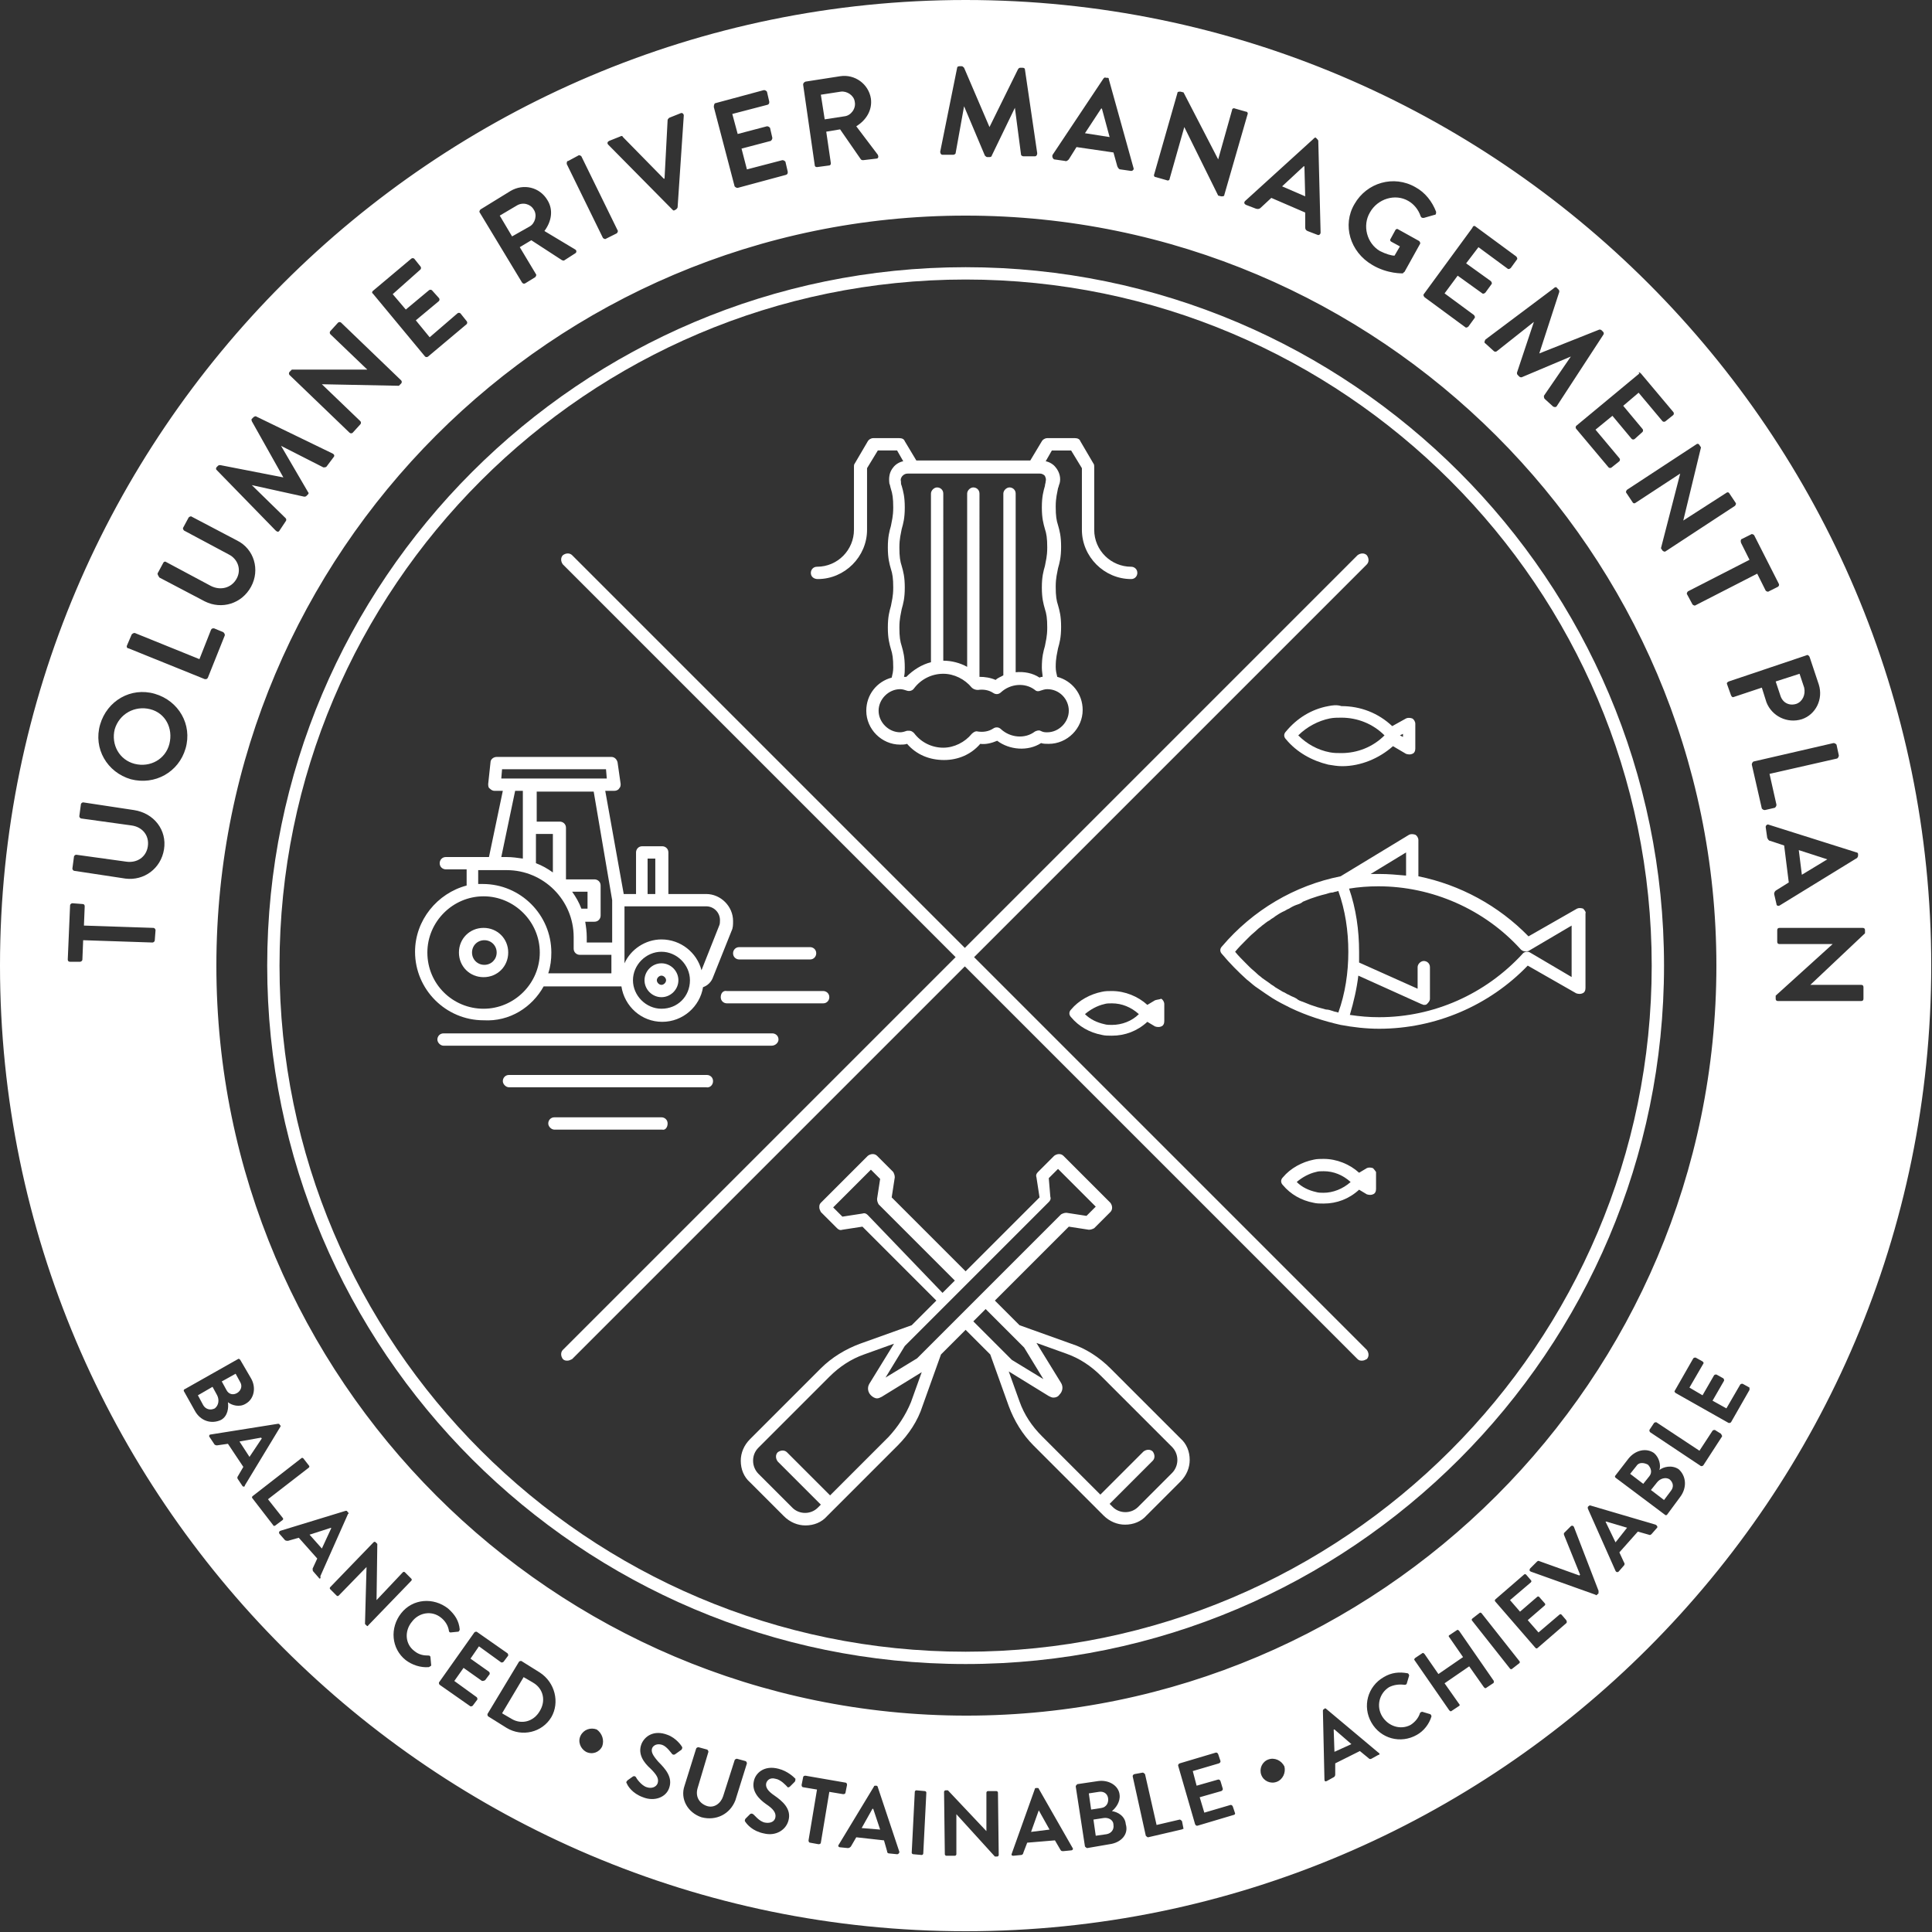
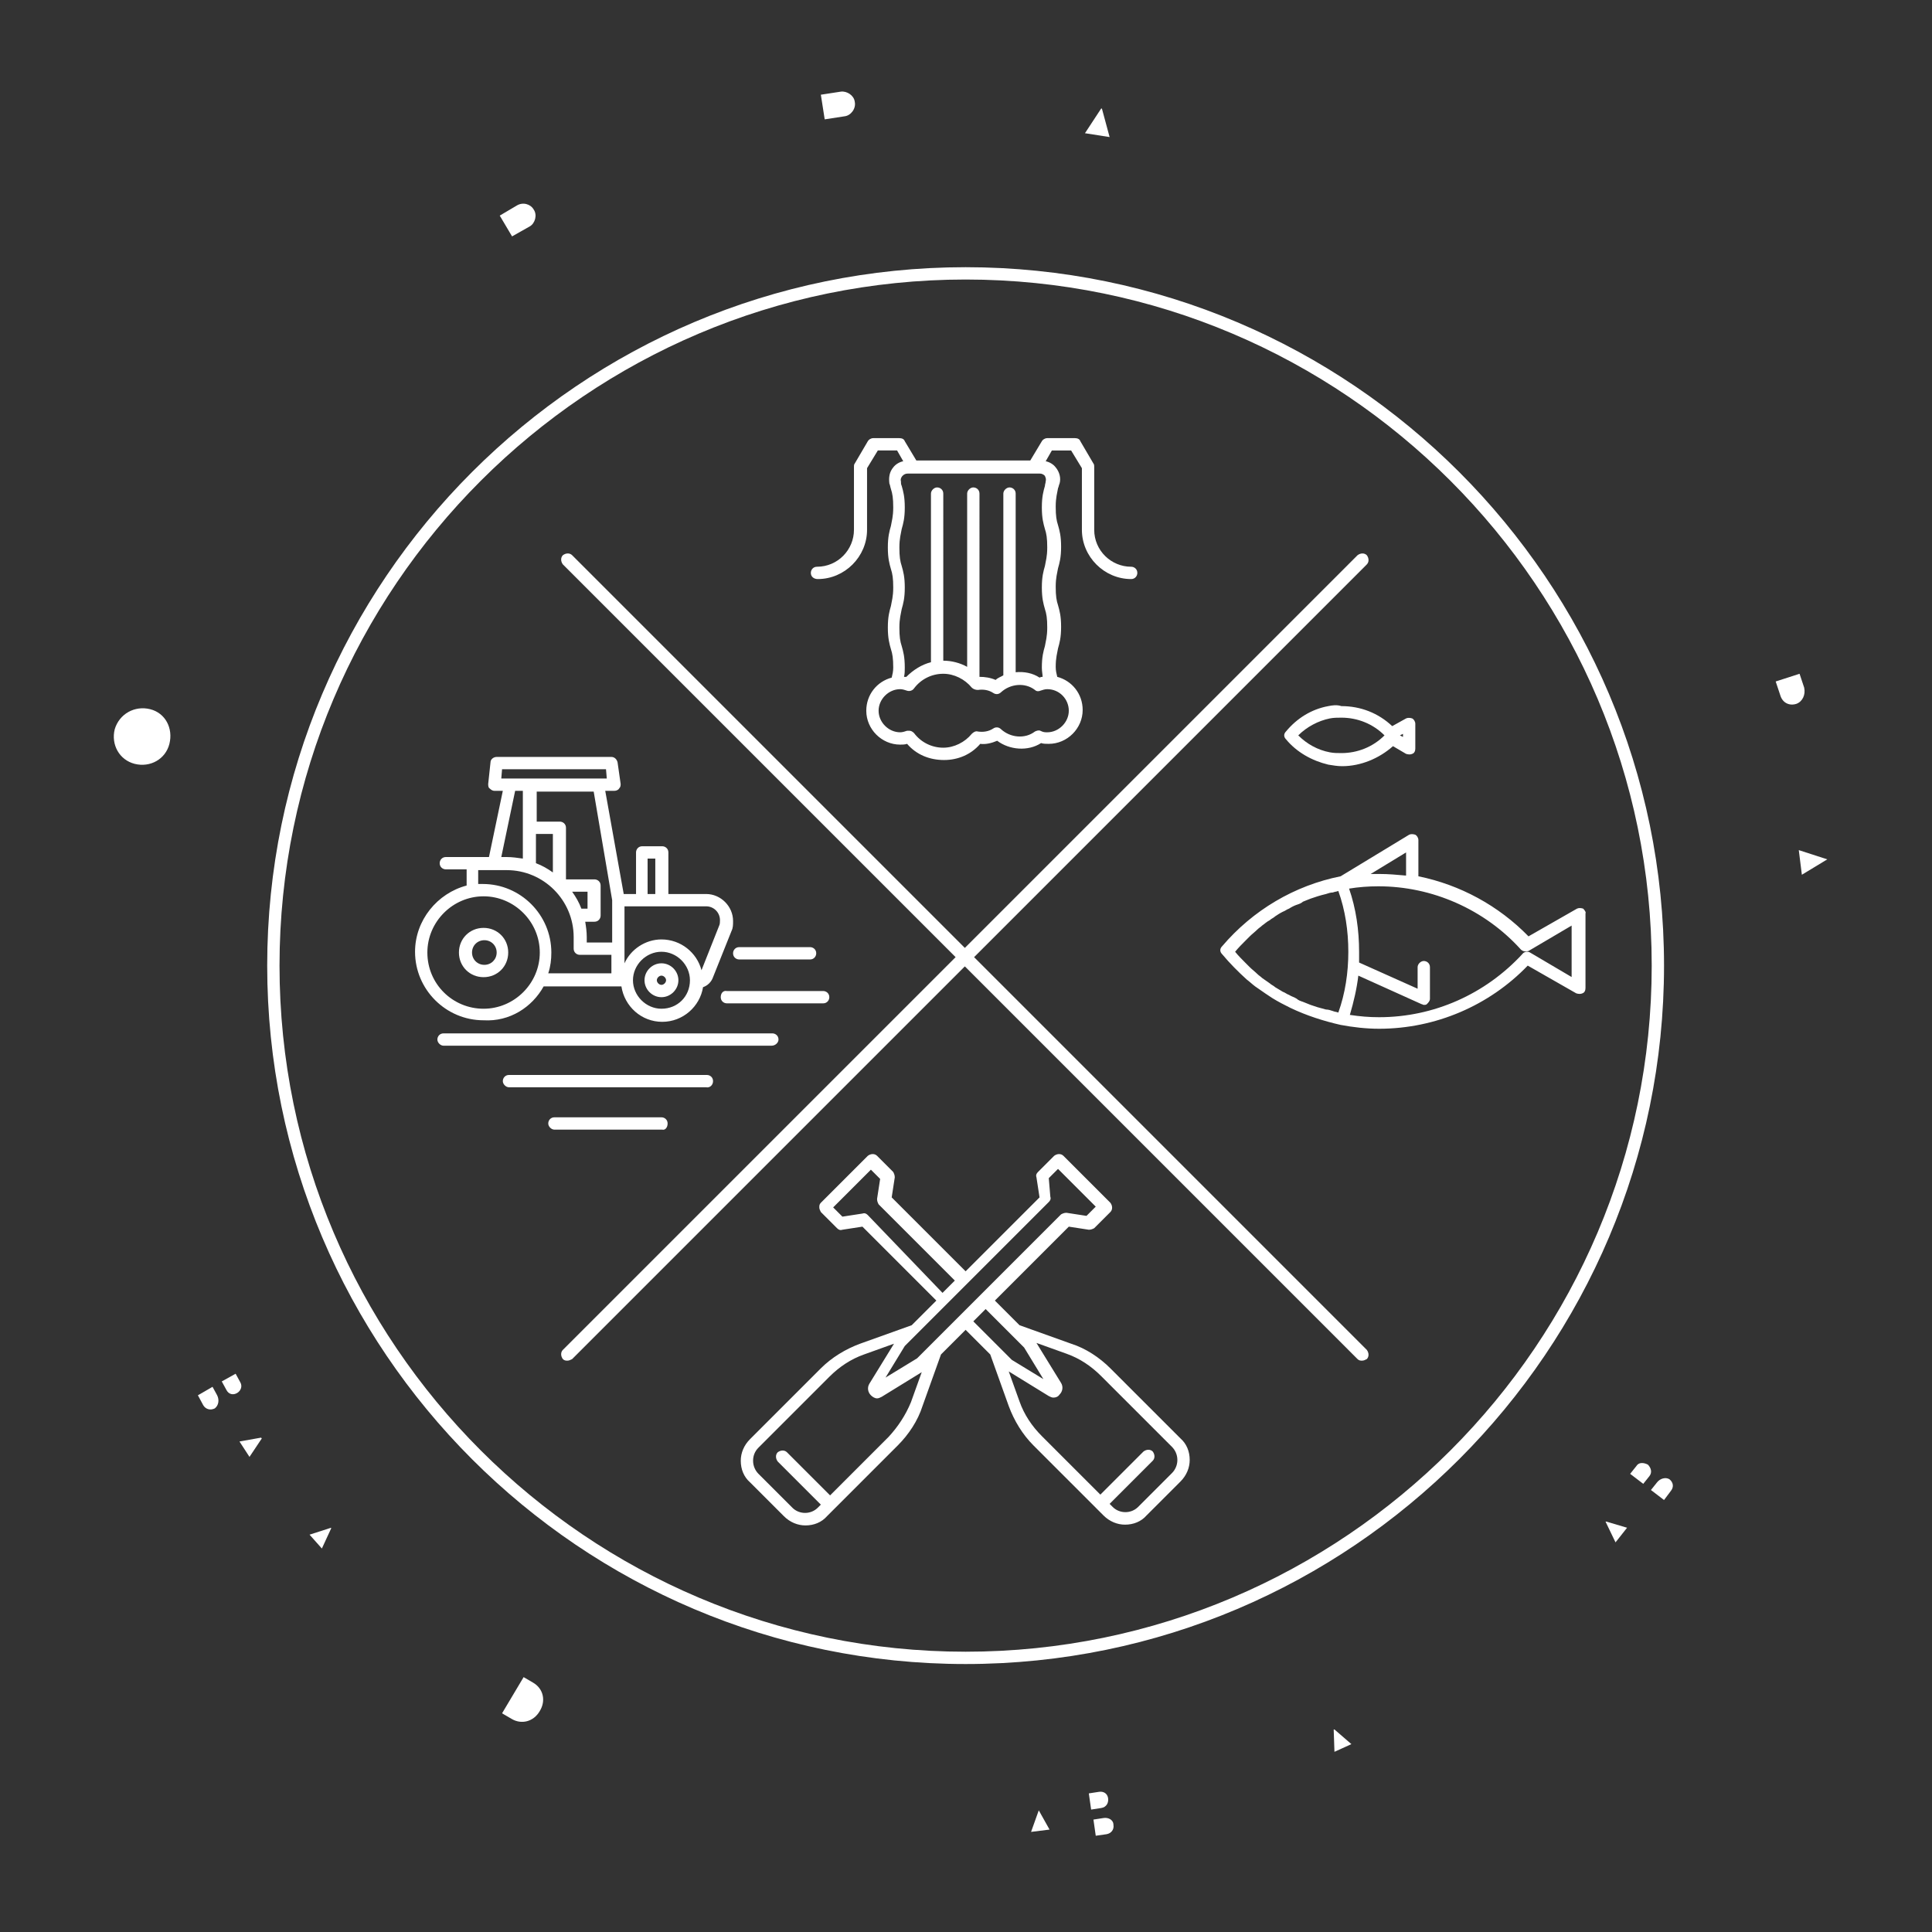
<svg xmlns="http://www.w3.org/2000/svg" version="1.1" id="Layer_1" x="0px" y="0px" viewBox="0 0 250.9 250.9" style="enable-background:new 0 0 250.9 250.9;" xml:space="preserve">
  <rect x="0" y="0" width="250.9" height="250.9" fill="#333333" stroke="none" />
  <style type="text/css">
	.st0{fill:#3B61AD;}
	.st1{fill:#FFFFFF;}
</style>
  <g>
    <g>
      <g>
        <path class="st0" d="M125.4,125.4" />
      </g>
    </g>
    <g>
-       <polygon class="st1" points="169.4,21.6 169.3,21.6 166.5,24.2 169.5,25.5   " />
      <polygon class="st1" points="40.2,199.3 41.8,201.1 43,198.5 43,198.4   " />
      <polygon class="st1" points="173.2,224.6 173.3,227.5 175.5,226.5 173.3,224.6   " />
      <polygon class="st1" points="31.1,187.2 32.4,189.2 34,186.8 33.9,186.7   " />
      <path class="st1" d="M69.2,218.5l-1.2-0.7l-2.8,4.7l1.2,0.7c1.3,0.8,2.9,0.4,3.7-1C70.9,220.9,70.6,219.3,69.2,218.5z" />
      <path class="st1" d="M28.2,181.2l-0.6-1.1l-1.9,1.1l0.7,1.3c0.3,0.5,0.9,0.7,1.5,0.4C28.4,182.5,28.5,181.8,28.2,181.2z" />
      <path class="st1" d="M143.9,233.5c-0.1-0.6-0.6-0.9-1.2-0.8l-1.3,0.2l0.3,2.1l1.3-0.2C143.7,234.7,144,234.1,143.9,233.5z" />
      <path class="st1" d="M68.8,29.4c0.7-0.4,1-1.5,0.5-2.2c-0.4-0.7-1.4-1-2.2-0.5L64.9,28l1.6,2.7L68.8,29.4z" />
      <path class="st1" d="M143.3,236.1l-1.3,0.2l0.3,2.1l1.4-0.2c0.6-0.1,1-0.6,0.9-1.2C144.6,236.3,143.9,236,143.3,236.1z" />
      <path class="st1" d="M109.7,15.1c0.8-0.1,1.5-1,1.3-1.9c-0.1-0.8-1-1.4-1.8-1.3l-2.6,0.4l0.5,3.2L109.7,15.1z" />
      <polygon class="st1" points="143.1,14.1 143,14.1 140.9,17.3 144.1,17.8   " />
-       <polygon class="st1" points="113.3,234.9 111.9,237.4 114.3,237.6 113.4,234.9   " />
      <polygon class="st1" points="134.9,235.1 133.9,237.9 136.3,237.6 134.9,235.1   " />
      <path class="st1" d="M30.8,180.9c0.5-0.3,0.7-0.9,0.4-1.4l-0.6-1.1l-1.8,1l0.6,1.1C29.7,181.1,30.3,181.2,30.8,180.9z" />
      <path class="st1" d="M19.5,92.1c-2-0.5-4,0.6-4.6,2.6c-0.5,2,0.6,4,2.6,4.5c2,0.5,4-0.6,4.5-2.6S21.5,92.6,19.5,92.1z" />
      <path class="st1" d="M233.3,91.4c0.8-0.3,1.2-1.2,1-2.1l-0.6-1.8l-3.1,1l0.6,1.8C231.5,91.3,232.4,91.7,233.3,91.4z" />
-       <path class="st1" d="M125.4,0C56.3,0,0,56.3,0,125.4s56.3,125.4,125.4,125.4c69.2,0,125.4-56.3,125.4-125.4S194.6,0,125.4,0z     M235,85.3l1.2,3.6c0.6,1.9-0.4,3.9-2.2,4.5c-1.9,0.6-3.9-0.4-4.6-2.2l-0.6-1.9l-3.6,1.2c-0.2,0.1-0.3,0-0.4-0.2l-0.5-1.4    c-0.1-0.2,0-0.3,0.2-0.4l10.1-3.4C234.7,85,234.9,85.1,235,85.3z M226.2,70l1.2-0.6c0.1-0.1,0.3,0,0.4,0.1l3.2,6.3    c0.1,0.2,0,0.3-0.1,0.4l-1.2,0.6c-0.1,0.1-0.3,0-0.4-0.1l-1.1-2.2l-8,4.1c-0.1,0.1-0.3,0-0.4-0.1l-0.7-1.3c-0.1-0.1,0-0.3,0.1-0.4    l8-4.1l-1.1-2.2C226,70.2,226.1,70,226.2,70z M222.9,125.4c0,53.7-43.7,97.4-97.4,97.4c-53.7,0-97.4-43.7-97.4-97.4    S71.7,28,125.4,28C179.1,28,222.9,71.7,222.9,125.4z M220.7,57.8l0.2,0.3l-2.3,9.5l0,0l5.6-3.6c0.1-0.1,0.3-0.1,0.4,0.1l0.8,1.2    c0.1,0.1,0,0.3-0.1,0.4l-9,5.9c-0.1,0.1-0.3,0-0.4-0.1l-0.2-0.3l2.5-9.7l0,0l-5.8,3.8c-0.1,0.1-0.3,0.1-0.4-0.1l-0.8-1.2    c-0.1-0.1,0-0.3,0.1-0.4l9-5.9C220.4,57.6,220.6,57.6,220.7,57.8z M213.1,48.5l4.2,5c0.1,0.1,0.1,0.3,0,0.4l-1,0.8    c-0.1,0.1-0.3,0.1-0.4,0l-3.1-3.7l-2,1.7l2.5,3c0.1,0.1,0.1,0.3,0,0.4l-1,0.9c-0.1,0.1-0.3,0.1-0.4,0l-2.5-3l-2.2,1.8l3.1,3.7    c0.1,0.1,0.1,0.3,0,0.4l-1,0.8c-0.1,0.1-0.3,0.1-0.4,0l-4.2-5c-0.1-0.1-0.1-0.3,0-0.4l8.2-6.8C212.7,48.3,212.9,48.3,213.1,48.5z     M202.2,37.4l0.2,0.2c0.1,0.1,0.1,0.2,0.1,0.3l-2.6,8c0,0,0,0,0,0l7.8-3.1c0.1,0,0.2,0,0.3,0.1l0.2,0.2c0.1,0.1,0.1,0.3,0,0.4    l-6,9.2c-0.1,0.2-0.3,0.2-0.5,0.1l-1.1-1c-0.1-0.1-0.1-0.3-0.1-0.4l3.5-5.1c0,0,0,0,0,0l-6.4,2.7c-0.1,0-0.2,0-0.3-0.1l-0.2-0.2    c-0.1-0.1-0.1-0.2-0.1-0.3l2.2-6.6c0,0,0,0,0,0l-4.8,3.8c-0.1,0.1-0.3,0.1-0.4,0l-1.1-1c-0.2-0.1-0.1-0.3,0-0.5l8.8-6.6    C201.9,37.3,202.1,37.2,202.2,37.4z M191.6,29.4l5.3,3.9c0.1,0.1,0.2,0.3,0.1,0.4l-0.8,1.1c-0.1,0.1-0.3,0.2-0.4,0.1l-3.8-2.8    l-1.6,2.1l3.2,2.3c0.1,0.1,0.2,0.3,0.1,0.4l-0.8,1.1c-0.1,0.1-0.3,0.2-0.4,0.1l-3.2-2.3l-1.7,2.3l3.8,2.8c0.1,0.1,0.2,0.3,0.1,0.4    l-0.8,1.1c-0.1,0.1-0.3,0.2-0.4,0.1l-5.3-3.9c-0.1-0.1-0.2-0.3-0.1-0.4l6.3-8.6C191.3,29.3,191.5,29.3,191.6,29.4z M175.9,26.5    c1.6-2.8,5.1-3.8,7.9-2.2c1.3,0.7,2.2,1.9,2.7,3.2c0,0.2,0,0.4-0.2,0.4l-1.4,0.4c-0.2,0-0.3,0-0.4-0.2c-0.3-0.9-0.9-1.6-1.6-2    c-1.7-1-4-0.3-5,1.5c-1,1.7-0.4,4,1.3,5c0.8,0.4,1.5,0.6,1.9,0.6l0.7-1.2l-1.1-0.6c-0.2-0.1-0.2-0.3-0.1-0.4l0.6-1.1    c0.1-0.2,0.3-0.2,0.4-0.1l2.7,1.5c0.1,0.1,0.2,0.3,0.1,0.4l-2,3.6c-0.1,0.1-0.2,0.1-0.2,0.2c0,0-2,0.1-4-1.1    C175.3,32.7,174.3,29.2,175.9,26.5z M170.9,17.9l0.1,0.1c0.1,0.1,0.2,0.2,0.2,0.3l0.3,11.9c0,0.2-0.2,0.4-0.4,0.3l-1.3-0.5    c-0.2-0.1-0.3-0.2-0.3-0.5l0-1.9l-4.4-1.9l-1.4,1.3c-0.1,0.1-0.3,0.2-0.6,0.1l-1.3-0.5c-0.2-0.1-0.3-0.3-0.1-0.5l8.8-8    C170.7,17.9,170.8,17.8,170.9,17.9z M152.9,12.1c0-0.2,0.2-0.2,0.4-0.2l0.4,0.1l4.5,8.7l0,0l1.8-6.4c0-0.2,0.2-0.3,0.4-0.2    l1.4,0.4c0.2,0,0.3,0.2,0.2,0.4l-3,10.4c0,0.2-0.2,0.2-0.4,0.2l-0.4-0.1l-4.4-8.9l0,0l-1.9,6.7c0,0.2-0.2,0.3-0.4,0.2l-1.4-0.4    c-0.2,0-0.3-0.2-0.2-0.4L152.9,12.1z M136.7,20.1l6.6-9.9c0.1-0.1,0.2-0.2,0.3-0.1l0.2,0c0.2,0,0.2,0.1,0.2,0.2l3.2,11.5    c0.1,0.2-0.1,0.4-0.3,0.4l-1.4-0.2c-0.2,0-0.3-0.2-0.4-0.4l-0.5-1.8l-4.8-0.7l-1,1.6c-0.1,0.1-0.3,0.3-0.5,0.2l-1.4-0.2    C136.7,20.6,136.6,20.3,136.7,20.1z M124.3,8.8c0-0.1,0.1-0.2,0.3-0.2l0.3,0c0.1,0,0.2,0.1,0.3,0.2l3.3,7.7c0,0,0,0,0,0l3.7-7.5    c0.1-0.1,0.1-0.2,0.3-0.2l0.3,0c0.2,0,0.3,0.1,0.3,0.2l1.6,10.9c0,0.2-0.1,0.4-0.3,0.4l-1.5,0c-0.1,0-0.3-0.1-0.3-0.2l-0.8-6.1    c0,0,0,0,0,0l-3,6.2c0,0.1-0.1,0.2-0.3,0.2l-0.3,0c-0.1,0-0.2-0.1-0.3-0.2l-2.7-6.4c0,0,0,0,0,0l-1.1,6.1c0,0.1-0.2,0.2-0.3,0.2    l-1.4,0c-0.2,0-0.3-0.2-0.3-0.4L124.3,8.8z M104.6,10.6l4.5-0.7c1.9-0.3,3.7,1,4,2.9c0.2,1.5-0.6,2.8-1.9,3.6l2.8,3.7    c0.1,0.2,0.1,0.5-0.2,0.5l-1.7,0.2c-0.1,0-0.2,0-0.3-0.1l-2.7-3.9l-1.8,0.3l0.6,4.1c0,0.2-0.1,0.3-0.3,0.3l-1.5,0.2    c-0.2,0-0.3-0.1-0.3-0.3L104.3,11C104.3,10.8,104.4,10.7,104.6,10.6z M92.9,13.4l6.3-1.7c0.2,0,0.3,0.1,0.4,0.2l0.3,1.3    c0,0.2,0,0.3-0.2,0.4l-4.6,1.2l0.7,2.6l3.8-1c0.2,0,0.3,0.1,0.4,0.2l0.3,1.3c0,0.2-0.1,0.3-0.2,0.4l-3.8,1L97,22l4.6-1.2    c0.2,0,0.3,0.1,0.4,0.2l0.3,1.3c0,0.2,0,0.3-0.2,0.4l-6.3,1.7c-0.2,0-0.3-0.1-0.4-0.2l-2.7-10.3C92.7,13.6,92.8,13.4,92.9,13.4z     M79.1,18.3l1.5-0.6c0.1-0.1,0.3,0,0.3,0.1l5.3,5.4l0.1,0l0.4-7.6c0-0.1,0.1-0.2,0.2-0.3l1.5-0.6c0.2-0.1,0.4,0.1,0.4,0.3    l-0.8,11.9c0,0.1-0.1,0.2-0.2,0.3l-0.2,0.1c-0.1,0.1-0.2,0-0.3-0.1L79,18.8C78.8,18.6,78.9,18.4,79.1,18.3z M73.8,20.9l1.3-0.7    c0.1-0.1,0.3,0,0.4,0.1l4.7,9.6c0.1,0.1,0,0.3-0.1,0.4L78.7,31c-0.1,0.1-0.3,0-0.4-0.1l-4.7-9.6C73.6,21.1,73.6,20.9,73.8,20.9z     M62.4,27.2l3.9-2.4c1.7-1,3.8-0.5,4.8,1.2c0.8,1.3,0.5,2.8-0.4,4l4,2.4c0.2,0.1,0.2,0.4,0,0.5l-1.4,0.9c-0.1,0.1-0.2,0-0.3,0    l-4-2.6l-1.5,0.9l2.1,3.5c0.1,0.1,0,0.3-0.1,0.4l-1.3,0.8c-0.2,0.1-0.3,0-0.4-0.1l-5.5-9.1C62.2,27.5,62.3,27.3,62.4,27.2z     M48.4,37.8l5-4.2c0.1-0.1,0.3-0.1,0.4,0l0.8,1c0.1,0.1,0.1,0.3,0,0.4L51,38.2l1.7,2l3-2.5c0.1-0.1,0.3-0.1,0.4,0l0.9,1    c0.1,0.1,0.1,0.3,0,0.4l-3,2.5l1.8,2.2l3.6-3.1c0.1-0.1,0.3-0.1,0.4,0l0.8,1c0.1,0.1,0.1,0.3,0,0.4l-5,4.2c-0.1,0.1-0.3,0.1-0.4,0    l-6.8-8.2C48.3,38.1,48.3,37.9,48.4,37.8z M37.6,48.3l0.3-0.3l9.8,0l0,0l-4.8-4.6c-0.1-0.1-0.1-0.3,0-0.4l1-1.1    c0.1-0.1,0.3-0.1,0.4,0l7.8,7.5c0.1,0.1,0.1,0.3,0,0.4l-0.3,0.3l-10-0.2l0,0l5,4.8c0.1,0.1,0.1,0.3,0,0.4l-1,1.1    c-0.1,0.1-0.3,0.1-0.4,0l-7.8-7.5C37.5,48.6,37.5,48.4,37.6,48.3z M28.1,60.7l0.2-0.2c0.1-0.1,0.2-0.1,0.3-0.1l8.2,1.6    c0,0,0,0,0,0l-4.1-7.3c0-0.1-0.1-0.2,0-0.3l0.2-0.2c0.1-0.1,0.3-0.2,0.4-0.1l9.9,4.8c0.2,0.1,0.3,0.3,0.1,0.5l-0.9,1.2    c-0.1,0.1-0.3,0.1-0.4,0.1l-5.5-2.8c0,0,0,0,0,0l3.5,6c0.1,0.1,0.1,0.2,0,0.3l-0.2,0.2c-0.1,0.1-0.2,0.1-0.3,0.1L32.7,63    c0,0,0,0,0,0l4.4,4.3c0.1,0.1,0.1,0.3,0,0.4l-0.8,1.2c-0.1,0.2-0.3,0.2-0.5,0l-7.7-7.9C28.1,61,28,60.9,28.1,60.7z M20.5,74.4    l0.7-1.3c0.1-0.2,0.3-0.2,0.4-0.1l5.8,3.1c1.2,0.6,2.6,0.3,3.3-0.9s0.2-2.6-1-3.2l-5.8-3.1c-0.1-0.1-0.2-0.3-0.1-0.4l0.7-1.3    c0.1-0.1,0.3-0.2,0.4-0.1l5.9,3.1c2.2,1.1,3,3.8,1.8,6c-1.2,2.2-3.8,3-6,1.9l-5.9-3.1C20.5,74.7,20.4,74.5,20.5,74.4z M16.5,83.8    l0.6-1.4c0.1-0.1,0.2-0.2,0.4-0.2l8.4,3.4l1.5-3.8c0.1-0.2,0.2-0.2,0.4-0.2l1.2,0.5c0.1,0.1,0.2,0.2,0.2,0.4l-2.2,5.5    c-0.1,0.2-0.2,0.2-0.4,0.2l-9.9-4C16.5,84.2,16.4,84,16.5,83.8z M20.1,122.1c0,0.2-0.2,0.3-0.3,0.3l-9-0.3l-0.1,2.5    c0,0.2-0.2,0.3-0.3,0.3l-1.3,0c-0.2,0-0.3-0.1-0.3-0.3l0.3-7c0-0.2,0.2-0.3,0.3-0.3l1.3,0.1c0.2,0,0.3,0.1,0.3,0.3l-0.1,2.5l9,0.3    c0.2,0,0.3,0.2,0.3,0.3L20.1,122.1z M21.3,110.3c-0.4,2.5-2.6,4.1-5,3.8l-6.6-1c-0.2,0-0.3-0.2-0.3-0.3l0.2-1.5    c0-0.2,0.2-0.3,0.3-0.3l6.5,0.9c1.4,0.2,2.6-0.6,2.8-2c0.2-1.4-0.7-2.5-2.1-2.7l-6.5-0.9c-0.2,0-0.3-0.2-0.3-0.3l0.2-1.5    c0-0.2,0.2-0.3,0.3-0.3l6.6,1C20,105.6,21.7,107.8,21.3,110.3z M17,101.2c-3.1-0.9-4.9-4-4-7.1c0.9-3.1,4-4.9,7.1-4    c3.1,0.9,4.9,4,4,7.1C23.2,100.3,20.1,102,17,101.2z M25.3,183.2l-1.4-2.5c-0.1-0.1,0-0.3,0.1-0.3l6.9-3.9c0.1-0.1,0.2,0,0.3,0.1    l1.4,2.4c0.7,1.2,0.4,2.7-0.7,3.3c-0.8,0.5-1.8,0.2-2.3-0.2c0.1,0.7,0,1.8-0.9,2.3C27.4,185,26,184.5,25.3,183.2z M31.5,193    l-0.6-0.9c-0.1-0.1-0.1-0.3,0-0.4l0.7-1.2l-2-3l-1.4,0.2c-0.1,0-0.3,0-0.4-0.2l-0.6-0.9c-0.1-0.1,0-0.3,0.1-0.3l8.8-1.4    c0.1,0,0.2,0,0.2,0.1l0.1,0.1c0.1,0.1,0,0.2,0,0.2l-4.6,7.6C31.8,193.1,31.6,193.1,31.5,193z M35.5,198.1l-2.7-3.5    c-0.1-0.1-0.1-0.2,0-0.3l6.3-4.9c0.1-0.1,0.2-0.1,0.3,0l0.7,0.9c0.1,0.1,0.1,0.2,0,0.3l-5.3,4.1l1.9,2.4c0.1,0.1,0.1,0.2,0,0.3    l-0.8,0.6C35.7,198.2,35.5,198.2,35.5,198.1z M41.4,204.9l-0.7-0.8c-0.1-0.1-0.1-0.2-0.1-0.4l0.6-1.3l-2.4-2.7l-1.4,0.4    c-0.1,0-0.3,0-0.4-0.1l-0.7-0.8c-0.1-0.1-0.1-0.3,0.1-0.4l8.5-2.6c0.1,0,0.2,0,0.2,0.1l0.1,0.1c0.1,0.1,0.1,0.2,0,0.2l-3.6,8.1    C41.7,205,41.5,205.1,41.4,204.9z M47.6,211.1l-0.2-0.2l0.2-7.4l0,0l-3.6,3.7c-0.1,0.1-0.2,0.1-0.3,0l-0.8-0.8    c-0.1-0.1-0.1-0.2,0-0.3l5.6-5.8c0.1-0.1,0.2-0.1,0.3,0l0.2,0.2l-0.1,7.3l0,0l3.4-3.6c0.1-0.1,0.2-0.1,0.3,0l0.8,0.8    c0.1,0.1,0.1,0.2,0,0.3l-5.6,5.8C47.8,211.2,47.7,211.2,47.6,211.1z M55.7,216.5c-1.1,0.1-2.2-0.3-3-0.9c-1.9-1.5-2.1-4.2-0.6-6.1    c1.5-1.9,4.2-2.1,6.1-0.6c0.9,0.8,1.4,1.6,1.5,2.7c0,0.1-0.1,0.3-0.2,0.3l-1,0.1c-0.1,0-0.2-0.1-0.2-0.2c-0.1-0.7-0.5-1.3-1-1.7    c-1.2-1-2.9-0.7-3.8,0.5c-1,1.2-0.9,2.9,0.3,3.8c0.6,0.5,1.2,0.6,1.9,0.6c0.1,0,0.2,0.1,0.2,0.2l0.1,1.1    C56,216.3,55.9,216.4,55.7,216.5z M62.6,218.3l-2.4-1.7l-1.2,1.7l2.9,2.1c0.1,0.1,0.1,0.2,0.1,0.3l-0.6,0.8    c-0.1,0.1-0.2,0.1-0.3,0.1l-4-2.8c-0.1-0.1-0.1-0.2-0.1-0.3l4.6-6.5c0.1-0.1,0.2-0.1,0.3-0.1l4,2.8c0.1,0.1,0.1,0.2,0.1,0.3    l-0.6,0.8c-0.1,0.1-0.2,0.1-0.3,0.1l-2.9-2.1l-1.1,1.6l2.4,1.7c0.1,0.1,0.1,0.2,0.1,0.3l-0.6,0.8    C62.8,218.3,62.7,218.3,62.6,218.3z M71.6,223c-1.2,2-3.8,2.6-5.8,1.4l-2.4-1.5c-0.1-0.1-0.1-0.2-0.1-0.3l4.1-6.8    c0.1-0.1,0.2-0.1,0.3-0.1l2.4,1.5C72.1,218.5,72.7,221.1,71.6,223z M78.2,226.8c-0.4,0.8-1.3,1.1-2.1,0.7    c-0.7-0.4-1.1-1.3-0.7-2.1c0.4-0.8,1.3-1.1,2.1-0.8C78.2,225.1,78.5,226,78.2,226.8z M88.4,227.3l-0.7,0.5c-0.1,0.1-0.3,0.1-0.4,0    c-0.1-0.1-0.7-1-1.3-1.2c-0.6-0.2-1.1,0-1.3,0.4c-0.2,0.5,0.1,1,0.8,1.8c0.9,0.9,1.9,2,1.4,3.4c-0.4,1.2-1.9,1.8-3.4,1.2    c-1.4-0.5-2-1.5-2.1-1.8c-0.1-0.1-0.1-0.2,0.1-0.4l0.7-0.5c0.2-0.1,0.3,0,0.4,0.1c0,0.1,0.7,1.1,1.4,1.3c0.6,0.2,1.2,0,1.4-0.5    c0.2-0.6-0.1-1.1-0.9-1.9c-0.9-0.8-1.7-1.9-1.2-3.2c0.4-1,1.6-1.9,3.4-1.2c1.1,0.4,1.8,1.4,1.9,1.6    C88.6,227,88.6,227.2,88.4,227.3z M91.1,236c-1.8-0.6-2.8-2.4-2.2-4.1l1.5-4.8c0-0.1,0.2-0.2,0.3-0.2l1.1,0.3    c0.1,0,0.2,0.2,0.2,0.3l-1.4,4.7c-0.3,1,0.1,1.9,1.1,2.3s1.9-0.3,2.2-1.2l1.5-4.7c0-0.1,0.2-0.2,0.3-0.2l1.1,0.3    c0.1,0,0.2,0.2,0.2,0.3l-1.5,4.8C94.8,235.6,93,236.5,91.1,236z M103.2,231.4l-0.6,0.6c-0.1,0.1-0.3,0.2-0.4,0    c-0.1-0.1-0.8-0.9-1.5-1c-0.7-0.2-1.1,0.2-1.2,0.6c-0.1,0.5,0.2,1,1.1,1.6c1,0.7,2.2,1.7,1.8,3.2c-0.3,1.2-1.6,2.1-3.2,1.7    c-1.5-0.3-2.2-1.2-2.4-1.5c-0.1-0.1-0.1-0.2,0-0.4l0.6-0.6c0.1-0.1,0.3-0.1,0.4,0c0.1,0,0.8,1,1.6,1.1c0.6,0.1,1.2-0.1,1.3-0.7    c0.1-0.6-0.3-1.1-1.2-1.7c-1-0.7-1.9-1.7-1.6-3c0.2-1,1.3-2.1,3.2-1.6c1.2,0.3,2,1.1,2.2,1.3C103.3,231.1,103.3,231.3,103.2,231.4    z M106.6,239.3c0,0.1-0.1,0.2-0.3,0.2l-1.1-0.2c-0.1,0-0.2-0.1-0.2-0.3l1.1-6.6l-1.8-0.3c-0.1,0-0.2-0.1-0.2-0.3l0.2-1    c0-0.1,0.1-0.2,0.3-0.2l5.2,0.9c0.1,0,0.2,0.1,0.2,0.3l-0.2,1c0,0.1-0.1,0.2-0.3,0.2l-1.8-0.3L106.6,239.3z M116.5,240.8l-1-0.1    c-0.2,0-0.3-0.1-0.3-0.3l-0.4-1.4l-3.6-0.4l-0.7,1.2c-0.1,0.1-0.2,0.2-0.4,0.2l-1-0.1c-0.2,0-0.3-0.2-0.2-0.3l4.6-7.6    c0-0.1,0.1-0.1,0.2-0.1l0.1,0c0.1,0,0.2,0.1,0.2,0.2l2.8,8.4C116.8,240.6,116.7,240.8,116.5,240.8z M119.9,240.7    c0,0.1-0.1,0.2-0.2,0.2l-1.1-0.1c-0.1,0-0.2-0.1-0.2-0.2l0.4-7.9c0-0.1,0.1-0.2,0.2-0.2l1.1,0.1c0.1,0,0.2,0.1,0.2,0.2    L119.9,240.7z M129.5,241.1l-0.3,0l-5-5.5h0l0,5.2c0,0.1-0.1,0.2-0.2,0.2l-1.1,0c-0.1,0-0.2-0.1-0.2-0.2l-0.1-8.1    c0-0.1,0.1-0.2,0.2-0.2l0.3,0l5,5.3h0l0-5c0-0.1,0.1-0.2,0.2-0.2l1.1,0c0.1,0,0.2,0.1,0.2,0.2l0.1,8.1    C129.7,241,129.6,241.1,129.5,241.1z M139.1,240.3l-1,0.1c-0.2,0-0.3,0-0.4-0.2l-0.7-1.2l-3.6,0.3l-0.5,1.3c0,0.1-0.1,0.3-0.3,0.3    l-1,0.1c-0.2,0-0.3-0.1-0.2-0.3l3-8.4c0-0.1,0.1-0.1,0.2-0.1l0.1,0c0.1,0,0.2,0,0.2,0.1l4.4,7.7    C139.4,240.1,139.3,240.3,139.1,240.3z M144.1,239.5l-2.9,0.5c-0.1,0-0.2-0.1-0.3-0.2l-1.2-7.8c0-0.1,0.1-0.2,0.2-0.3l2.7-0.4    c1.4-0.2,2.7,0.6,2.8,1.8c0.1,0.9-0.5,1.7-1,2.1c0.7,0.1,1.7,0.6,1.8,1.7C146.6,238.2,145.6,239.3,144.1,239.5z M153.4,237.6    l-4.3,1c-0.1,0-0.2-0.1-0.3-0.2l-1.7-7.7c0-0.1,0-0.2,0.2-0.3l1.1-0.2c0.1,0,0.2,0.1,0.3,0.2l1.5,6.6l3-0.7c0.1,0,0.2,0.1,0.3,0.2    l0.2,1C153.6,237.5,153.5,237.6,153.4,237.6z M160.2,235.7l-4.7,1.4c-0.1,0-0.2,0-0.3-0.2l-2.2-7.6c0-0.1,0-0.2,0.2-0.3l4.7-1.4    c0.1,0,0.2,0,0.3,0.2l0.3,0.9c0,0.1,0,0.2-0.2,0.3l-3.4,1l0.5,1.9l2.8-0.8c0.1,0,0.2,0,0.3,0.2l0.3,1c0,0.1,0,0.2-0.2,0.3    l-2.8,0.8l0.6,2l3.4-1c0.1,0,0.2,0,0.3,0.2l0.3,0.9C160.4,235.6,160.3,235.7,160.2,235.7z M165.8,231.4c-0.8,0.3-1.7-0.1-2-0.9    c-0.3-0.8,0.1-1.7,0.9-2c0.8-0.3,1.7,0.1,2.1,0.9C167,230.2,166.6,231.1,165.8,231.4z M179,227.9l-0.9,0.5c-0.2,0.1-0.3,0-0.4-0.1    l-1.1-0.9l-3.2,1.6l0,1.4c0,0.1,0,0.3-0.2,0.4l-0.9,0.5c-0.2,0.1-0.3,0-0.3-0.2l-0.2-8.9c0-0.1,0-0.2,0.1-0.2l0.1-0.1    c0.1-0.1,0.2,0,0.2,0l6.8,5.7C179.2,227.7,179.2,227.9,179,227.9z M184,225.3c-2.1,1.2-4.7,0.5-5.9-1.6s-0.5-4.7,1.6-5.9    c1-0.6,2-0.7,3.1-0.5c0.1,0,0.2,0.2,0.2,0.3l-0.3,1c0,0.1-0.1,0.2-0.3,0.2c-0.7-0.1-1.4,0-2,0.3c-1.3,0.8-1.7,2.5-0.9,3.8    c0.8,1.3,2.4,1.8,3.7,1.1c0.6-0.4,1-0.9,1.2-1.5c0-0.1,0.2-0.2,0.3-0.2l1,0.3c0.1,0,0.2,0.2,0.2,0.3    C185.6,223.9,184.9,224.8,184,225.3z M193.9,218.6l-0.9,0.6c-0.1,0.1-0.2,0-0.3-0.1l-1.9-2.7l-3.2,2.2l1.9,2.7    c0.1,0.1,0.1,0.2-0.1,0.3l-0.9,0.6c-0.1,0.1-0.2,0-0.3-0.1l-4.5-6.5c-0.1-0.1,0-0.2,0.1-0.3l0.9-0.6c0.1-0.1,0.2,0,0.3,0.1    l1.8,2.6l3.2-2.2l-1.8-2.6c-0.1-0.1-0.1-0.2,0.1-0.3l0.9-0.6c0.1-0.1,0.2,0,0.3,0.1l4.5,6.5C194,218.4,194,218.6,193.9,218.6z     M197.3,216l-0.9,0.7c-0.1,0.1-0.2,0.1-0.3,0l-4.9-6.2c-0.1-0.1-0.1-0.2,0-0.3l0.9-0.7c0.1-0.1,0.2-0.1,0.3,0l4.9,6.2    C197.4,215.8,197.4,215.9,197.3,216z M203.4,210.8l-3.7,3.2c-0.1,0.1-0.2,0.1-0.3,0l-5.2-6c-0.1-0.1-0.1-0.2,0-0.3l3.7-3.2    c0.1-0.1,0.2-0.1,0.3,0l0.6,0.7c0.1,0.1,0.1,0.2,0,0.3l-2.7,2.3l1.3,1.5l2.2-1.9c0.1-0.1,0.2-0.1,0.3,0l0.7,0.8    c0.1,0.1,0.1,0.2,0,0.3l-2.2,1.9l1.4,1.6l2.7-2.3c0.1-0.1,0.2-0.1,0.3,0l0.6,0.7C203.5,210.6,203.5,210.7,203.4,210.8z M207.5,207    L207.5,207c-0.2,0.2-0.2,0.2-0.3,0.1l-8.4-3c-0.2-0.1-0.2-0.2-0.1-0.4l0.9-0.9c0.1-0.1,0.2-0.1,0.2-0.1l5.3,1.9l0.1-0.1l-2.1-5.2    c0-0.1,0-0.2,0-0.2l0.9-0.9c0.1-0.1,0.3-0.1,0.4,0.1l3.2,8.3C207.6,206.9,207.6,207,207.5,207z M215.2,198.4l-0.7,0.8    c-0.1,0.1-0.2,0.2-0.4,0.1l-1.4-0.4l-2.4,2.7l0.6,1.3c0.1,0.1,0.1,0.3,0,0.4l-0.7,0.8c-0.1,0.1-0.3,0.1-0.4-0.1l-3.6-8.1    c0-0.1,0-0.2,0-0.2l0.1-0.1c0.1-0.1,0.2-0.1,0.2-0.1l8.5,2.5C215.2,198.1,215.3,198.3,215.2,198.4z M218.2,194.4l-1.7,2.3    c-0.1,0.1-0.2,0.1-0.3,0l-6.4-4.8c-0.1-0.1-0.1-0.2,0-0.3l1.7-2.2c0.9-1.1,2.3-1.4,3.3-0.7c0.7,0.6,0.9,1.6,0.7,2.2    c0.5-0.4,1.6-0.7,2.5-0.1C219,191.7,219.1,193.2,218.2,194.4z M223.6,186.6l-2.4,3.7c-0.1,0.1-0.2,0.1-0.3,0.1l-6.6-4.4    c-0.1-0.1-0.1-0.2-0.1-0.3l0.6-0.9c0.1-0.1,0.2-0.1,0.3-0.1l5.6,3.7l1.7-2.6c0.1-0.1,0.2-0.1,0.3-0.1l0.8,0.5    C223.6,186.4,223.7,186.5,223.6,186.6z M227.2,180.5l-2.4,4.2c-0.1,0.1-0.2,0.1-0.3,0.1l-6.9-3.9c-0.1-0.1-0.2-0.2-0.1-0.3    l2.4-4.2c0.1-0.1,0.2-0.1,0.3-0.1l0.9,0.5c0.1,0.1,0.2,0.2,0.1,0.3l-1.8,3.1l1.7,1l1.5-2.6c0.1-0.1,0.2-0.1,0.3-0.1l0.9,0.5    c0.1,0.1,0.1,0.2,0.1,0.3l-1.5,2.6l1.8,1l1.8-3.1c0.1-0.1,0.2-0.1,0.3-0.1l0.9,0.5C227.2,180.2,227.2,180.3,227.2,180.5z     M228.8,105l-1.3-5.7c0-0.2,0.1-0.3,0.2-0.4l10.4-2.4c0.2,0,0.3,0.1,0.4,0.2l0.3,1.4c0,0.2-0.1,0.3-0.2,0.4l-8.8,2l0.9,4    c0,0.2-0.1,0.3-0.2,0.4l-1.3,0.3C229,105.2,228.9,105.1,228.8,105z M230.4,116.1c0-0.2,0.1-0.4,0.3-0.5l1.6-1l-0.6-4.8l-1.8-0.6    c-0.2,0-0.3-0.2-0.4-0.4l-0.2-1.4c0-0.2,0.2-0.4,0.4-0.3l11.4,3.6c0.1,0,0.2,0.1,0.2,0.2l0,0.2c0,0.2-0.1,0.2-0.1,0.3l-10.1,6.2    c-0.2,0.1-0.4,0-0.4-0.2L230.4,116.1z M241.7,130l-10.8,0c-0.2,0-0.3-0.1-0.3-0.3v-0.4l7.4-6.7v0l-6.9,0c-0.2,0-0.3-0.1-0.3-0.3    l0-1.5c0-0.2,0.1-0.3,0.3-0.3l10.8,0c0.2,0,0.3,0.1,0.3,0.3l0,0.4l-7.1,6.7v0l6.6,0c0.2,0,0.3,0.1,0.3,0.3l0,1.5    C242,129.9,241.9,130,241.7,130z" />
      <path class="st1" d="M212.5,190.4l-0.8,1l1.7,1.3l0.8-1c0.4-0.5,0.2-1.1-0.2-1.5C213.4,189.9,212.8,189.9,212.5,190.4z" />
      <polygon class="st1" points="208.5,197.6 209.8,200.3 211.3,198.4 208.6,197.6   " />
      <polygon class="st1" points="237.3,111.6 237.3,111.6 233.6,110.4 234,113.6   " />
      <path class="st1" d="M215.2,192.5l-0.8,1l1.7,1.3l0.9-1.2c0.4-0.5,0.3-1.1-0.2-1.5C216.3,191.8,215.6,192,215.2,192.5z" />
    </g>
    <g>
      <g>
        <path class="st1" d="M125.4,216.1c-50,0-90.7-40.7-90.7-90.7s40.7-90.7,90.7-90.7s90.7,40.7,90.7,90.7S175.4,216.1,125.4,216.1z      M125.4,36.3c-49.1,0-89.1,40-89.1,89.1s40,89.1,89.1,89.1s89.1-40,89.1-89.1S174.5,36.3,125.4,36.3z" />
      </g>
      <g>
        <path class="st1" d="M70.6,128.1h10.1c0.4,2.6,2.6,4.6,5.3,4.6c2.7,0,4.9-2,5.3-4.5c0.6-0.2,1.1-0.7,1.3-1.3l2.4-6     c0.2-0.4,0.2-0.8,0.2-1.3c0-1.9-1.6-3.5-3.5-3.5h-4.9v-5.4c0-0.5-0.4-0.8-0.8-0.8h-2.6c-0.5,0-0.8,0.4-0.8,0.8v5.4H81l-2.4-13.4     h1.2c0.2,0,0.5-0.1,0.6-0.3c0.2-0.2,0.2-0.4,0.2-0.6L80.2,99c-0.1-0.4-0.4-0.7-0.8-0.7H64.5c-0.4,0-0.8,0.3-0.8,0.7l-0.3,2.8     c0,0.2,0,0.5,0.2,0.6c0.2,0.2,0.4,0.3,0.6,0.3h1.1l-1.8,8.6h-5.6c-0.5,0-0.8,0.4-0.8,0.8c0,0.5,0.4,0.8,0.8,0.8h2.7v2.1     c-3.8,1-6.7,4.5-6.7,8.6c0,4.9,4,8.9,8.9,8.9C66.2,132.7,69.1,130.8,70.6,128.1z M84.1,111.5h1v4.6h-1V111.5z M85.9,131     c-2,0-3.7-1.7-3.7-3.7c0-2,1.7-3.7,3.7-3.7s3.7,1.7,3.7,3.7C89.6,129.4,88,131,85.9,131z M81.1,117.7h10.6c1,0,1.8,0.8,1.8,1.8     c0,0.2,0,0.5-0.1,0.7l-2.3,5.8c-0.6-2.3-2.7-4-5.2-4c-2.1,0-4,1.3-4.8,3.1V117.7z M79.5,116.9v5.5h-3.3v-0.7c0-0.7-0.1-1.4-0.2-2     h1.2c0.5,0,0.8-0.4,0.8-0.8V115c0-0.5-0.4-0.8-0.8-0.8h-3.7v-6.7c0-0.5-0.4-0.8-0.8-0.8h-3v-3.9h7.4L79.5,116.9z M69.6,108.3h2.2     v5c-0.7-0.5-1.4-0.9-2.2-1.2V108.3z M74.3,115.8h2v2.2h-0.8C75.2,117.2,74.8,116.5,74.3,115.8z M65.2,99.9h13.5l0.1,1.2H65.1     L65.2,99.9z M66.9,102.7h1v8.8c-0.7-0.1-1.4-0.2-2.1-0.2h-0.7L66.9,102.7z M62.2,113h3.6c4.8,0,8.7,3.9,8.7,8.7v1.5     c0,0.5,0.4,0.8,0.8,0.8h4.1v2.4h-8.2c0.3-0.9,0.4-1.8,0.4-2.7c0-4.9-4-8.9-8.9-8.9c-0.2,0-0.4,0-0.6,0V113z M55.5,123.7     c0-4,3.3-7.3,7.3-7.3c4,0,7.3,3.3,7.3,7.3c0,4-3.3,7.3-7.3,7.3C58.8,131,55.5,127.8,55.5,123.7z" />
        <path class="st1" d="M85.9,125.1c-1.2,0-2.2,1-2.2,2.2c0,1.2,1,2.2,2.2,2.2s2.2-1,2.2-2.2C88.1,126.1,87.1,125.1,85.9,125.1z      M85.9,127.9c-0.3,0-0.6-0.3-0.6-0.6c0-0.3,0.3-0.6,0.6-0.6s0.6,0.3,0.6,0.6C86.5,127.6,86.2,127.9,85.9,127.9z" />
        <path class="st1" d="M66,123.7c0-1.8-1.4-3.2-3.2-3.2c-1.8,0-3.2,1.4-3.2,3.2s1.4,3.2,3.2,3.2C64.6,126.9,66,125.5,66,123.7z      M61.3,123.7c0-0.9,0.7-1.6,1.6-1.6c0.9,0,1.6,0.7,1.6,1.6c0,0.9-0.7,1.6-1.6,1.6C62,125.3,61.3,124.6,61.3,123.7z" />
        <path class="st1" d="M105.2,124.6c0.5,0,0.8-0.4,0.8-0.8c0-0.5-0.4-0.8-0.8-0.8H96c-0.5,0-0.8,0.4-0.8,0.8c0,0.5,0.4,0.8,0.8,0.8     H105.2z" />
        <path class="st1" d="M93.6,129.5c0,0.5,0.4,0.8,0.8,0.8h12.5c0.5,0,0.8-0.4,0.8-0.8c0-0.5-0.4-0.8-0.8-0.8H94.4     C93.9,128.6,93.6,129,93.6,129.5z" />
        <path class="st1" d="M101.1,135c0-0.5-0.4-0.8-0.8-0.8H57.6c-0.5,0-0.8,0.4-0.8,0.8s0.4,0.8,0.8,0.8h42.6     C100.7,135.8,101.1,135.4,101.1,135z" />
        <path class="st1" d="M92.6,140.4c0-0.5-0.4-0.8-0.8-0.8H66.1c-0.5,0-0.8,0.4-0.8,0.8s0.4,0.8,0.8,0.8h25.6     C92.2,141.3,92.6,140.9,92.6,140.4z" />
        <path class="st1" d="M86.7,145.9c0-0.5-0.4-0.8-0.8-0.8H72c-0.5,0-0.8,0.4-0.8,0.8s0.4,0.8,0.8,0.8h14     C86.4,146.8,86.7,146.4,86.7,145.9z" />
        <path class="st1" d="M144.2,177.7c-1.4-1.4-3.2-2.6-5.1-3.2l-6.7-2.4l-3.2-3.2l9.6-9.6l2.6,0.4c0.3,0,0.5-0.1,0.7-0.2l2.1-2.1     c0.3-0.3,0.3-0.8,0-1.2l-6.1-6.1c-0.3-0.3-0.8-0.3-1.2,0l-2.1,2.1c-0.2,0.2-0.3,0.4-0.2,0.7l0.4,2.6l-9.6,9.6l-9.6-9.6l0.4-2.6     c0-0.3-0.1-0.5-0.2-0.7l-2.1-2.1c-0.3-0.3-0.8-0.3-1.2,0l-6.1,6.1c-0.2,0.2-0.2,0.4-0.2,0.6s0.1,0.4,0.2,0.6l2.1,2.1     c0.2,0.2,0.4,0.3,0.7,0.2l2.6-0.4l9.6,9.6l-3.2,3.2l-6.7,2.4c-1.9,0.7-3.7,1.8-5.1,3.2l-9.2,9.2c-0.8,0.8-1.2,1.8-1.2,2.8     c0,1.1,0.4,2.1,1.2,2.8l4.4,4.4c0.8,0.8,1.8,1.2,2.8,1.2c1.1,0,2.1-0.4,2.8-1.2l9.2-9.2c1.4-1.4,2.6-3.2,3.2-5.1l2.4-6.7l3.2-3.2     l3.2,3.2l2.4,6.7c0.7,1.9,1.8,3.7,3.2,5.1l8.2,8.2c0,0,0,0,0,0c0,0,0,0,0,0l0.9,0.9c0.8,0.8,1.8,1.2,2.8,1.2     c1.1,0,2.1-0.4,2.8-1.2l4.4-4.4c0.8-0.8,1.2-1.8,1.2-2.8c0-1.1-0.4-2.1-1.2-2.8L144.2,177.7z M136.2,153l1.2-1.2l4.9,4.9     l-1.2,1.2l-2.6-0.4c-0.3,0-0.5,0.1-0.7,0.2l-18.7,18.7l-4.1,2.5l2.5-4.1l18.7-18.7c0.2-0.2,0.3-0.4,0.2-0.7L136.2,153z      M112.7,157.8c-0.2-0.2-0.4-0.3-0.7-0.2l-2.6,0.4l-1.2-1.2l4.9-4.9l1.2,1.2l-0.4,2.6c0,0.3,0.1,0.5,0.2,0.7l9.9,9.9l-1.6,1.6     L112.7,157.8z M115.4,186.6l-7.6,7.6l-5.6-5.6c-0.3-0.3-0.8-0.3-1.2,0c-0.3,0.3-0.3,0.8,0,1.2l5.6,5.6l-0.4,0.4     c-0.9,0.9-2.4,0.9-3.3,0l-4.4-4.4c-0.4-0.4-0.7-1-0.7-1.7c0-0.6,0.2-1.2,0.7-1.7l9.2-9.2c1.3-1.3,2.8-2.3,4.5-2.9l3.9-1.4     l-3.2,5.2c-0.3,0.5-0.2,1.1,0.2,1.5c0.2,0.2,0.5,0.4,0.8,0.4c0.2,0,0.4-0.1,0.6-0.2l5.2-3.2l-1.4,3.9     C117.6,183.8,116.6,185.3,115.4,186.6z M128,170l5,5l2.5,4.1l-4.1-2.5l-5-5L128,170z M152.2,191.3l-4.4,4.4     c-0.9,0.9-2.4,0.9-3.3,0l-0.4-0.4l5.6-5.6c0.3-0.3,0.3-0.8,0-1.2c-0.3-0.3-0.8-0.3-1.2,0l-5.6,5.6l-7.6-7.6     c-1.3-1.3-2.3-2.8-2.9-4.5l-1.4-3.9l5.2,3.2c0.2,0.1,0.4,0.2,0.6,0.2c0.3,0,0.6-0.1,0.8-0.4c0.4-0.4,0.5-1,0.2-1.5l-3.2-5.2     l3.9,1.4c1.7,0.6,3.2,1.6,4.5,2.9l9.2,9.2c0.4,0.4,0.7,1,0.7,1.7C152.9,190.3,152.6,190.9,152.2,191.3z" />
        <path class="st1" d="M126.5,124.3l51-51c0.3-0.3,0.3-0.8,0-1.2c-0.3-0.3-0.8-0.3-1.2,0l-51,51l-51-51c-0.3-0.3-0.8-0.3-1.2,0     c-0.3,0.3-0.3,0.8,0,1.2l51,51l-51,51c-0.3,0.3-0.3,0.8,0,1.2c0.2,0.2,0.4,0.2,0.6,0.2c0.2,0,0.4-0.1,0.6-0.2l51-51l51,51     c0.2,0.2,0.4,0.2,0.6,0.2s0.4-0.1,0.6-0.2c0.3-0.3,0.3-0.8,0-1.2L126.5,124.3z" />
        <path class="st1" d="M205.6,118c-0.3-0.1-0.6-0.1-0.8,0l-6.3,3.6c-3.9-4-8.9-6.7-14.3-7.8v-4.7c0-0.3-0.2-0.6-0.4-0.7     c-0.3-0.1-0.6-0.1-0.8,0l-8.9,5.4c-6,1.2-11.4,4.4-15.4,9.1c-0.3,0.3-0.3,0.7,0,1c1,1.2,2.1,2.3,3.2,3.3c0.4,0.3,0.7,0.6,1.1,0.9     c0.4,0.3,0.9,0.6,1.3,0.9c0.3,0.2,0.6,0.4,0.9,0.6c0.8,0.5,1.6,0.9,2.4,1.3c2.1,1,4.3,1.7,6.5,2.2c1.6,0.3,3.3,0.5,5,0.5     c7.3,0,14.3-3,19.3-8.2l6.3,3.6c0.3,0.1,0.6,0.1,0.8,0c0.3-0.1,0.4-0.4,0.4-0.7v-9.7C206,118.5,205.8,118.2,205.6,118z      M182.5,113.7c-1.1-0.1-2.2-0.2-3.3-0.2c-0.4,0-0.8,0-1.2,0l4.6-2.8V113.7z M161.8,122.1c0.2-0.2,0.3-0.3,0.5-0.5     c0.3-0.3,0.7-0.6,1-0.9c0.2-0.2,0.4-0.3,0.6-0.5c0.3-0.2,0.6-0.5,1-0.7c0.2-0.2,0.5-0.3,0.7-0.5c0.3-0.2,0.6-0.4,1-0.6     c0.3-0.1,0.5-0.3,0.8-0.4c0.3-0.2,0.7-0.4,1-0.5c0.3-0.1,0.6-0.2,0.8-0.4c0.3-0.1,0.7-0.3,1-0.4c0.3-0.1,0.6-0.2,0.9-0.3     c0.3-0.1,0.7-0.2,1.1-0.3c0.3-0.1,0.6-0.2,0.9-0.2c0.2-0.1,0.5-0.1,0.7-0.2c0.9,2.5,1.3,5.2,1.3,7.9c0,2.7-0.4,5.4-1.3,7.9     c-0.2-0.1-0.5-0.1-0.7-0.2c-0.3-0.1-0.6-0.2-0.9-0.2c-0.4-0.1-0.7-0.2-1.1-0.3c-0.3-0.1-0.6-0.2-0.9-0.3c-0.3-0.1-0.7-0.3-1-0.4     c-0.3-0.1-0.6-0.2-0.8-0.4c-0.3-0.2-0.7-0.3-1-0.5c-0.3-0.1-0.5-0.3-0.8-0.4c-0.3-0.2-0.7-0.4-1-0.6c-0.2-0.2-0.5-0.3-0.7-0.5     c-0.3-0.2-0.7-0.5-1-0.7c-0.2-0.2-0.4-0.3-0.6-0.5c-0.3-0.3-0.7-0.6-1-0.9c-0.2-0.2-0.3-0.3-0.5-0.5c-0.5-0.5-1-1-1.4-1.5     C160.8,123.1,161.3,122.6,161.8,122.1z M204.3,127l-5.6-3.3c-0.3-0.2-0.8-0.1-1,0.2c-4.8,5.2-11.5,8.2-18.6,8.2     c-1.3,0-2.5-0.1-3.8-0.3c0.5-1.7,0.9-3.4,1.1-5.1l8.2,3.7c0.1,0,0.2,0.1,0.3,0.1c0.2,0,0.3,0,0.4-0.1c0.2-0.2,0.4-0.4,0.4-0.7     v-4.1c0-0.5-0.4-0.8-0.8-0.8s-0.8,0.4-0.8,0.8v2.8l-7.6-3.4c0-0.5,0-0.9,0-1.4c0-2.8-0.4-5.6-1.3-8.2c1.2-0.2,2.5-0.3,3.8-0.3     c7,0,13.8,3,18.5,8.2c0.3,0.3,0.7,0.3,1,0.2l5.6-3.3V127z" />
        <path class="st1" d="M172.5,91.7c-2.2,0.4-4.1,1.6-5.5,3.3c-0.3,0.3-0.3,0.7,0,1c1.4,1.7,3.4,2.8,5.5,3.3     c0.6,0.1,1.2,0.2,1.8,0.2c2.4,0,4.8-1,6.6-2.6l1.7,1c0.3,0.1,0.6,0.1,0.8,0c0.3-0.1,0.4-0.4,0.4-0.7v-3.2c0-0.3-0.2-0.6-0.4-0.7     c-0.3-0.1-0.6-0.1-0.8,0l-1.8,1c-1.8-1.7-4.1-2.6-6.6-2.6C173.6,91.5,173,91.6,172.5,91.7z M182.2,95.3v0.4l-0.4-0.2L182.2,95.3z      M174.2,97.8c-0.5,0-1,0-1.5-0.1c-1.6-0.3-3-1.1-4.1-2.2c1.1-1.1,2.6-1.9,4.1-2.2c0.5-0.1,1-0.1,1.5-0.1c2.1,0,4.1,0.8,5.6,2.3     C178.3,97,176.3,97.8,174.2,97.8z" />
-         <path class="st1" d="M150,129.9l-1,0.6c-1.2-1.1-2.9-1.8-4.6-1.8c-0.4,0-0.9,0-1.3,0.1c-1.5,0.3-3,1.1-4,2.3     c-0.3,0.3-0.3,0.7,0,1c1,1.2,2.4,2,4,2.3c0.4,0.1,0.8,0.1,1.3,0.1c1.7,0,3.3-0.6,4.6-1.8l1,0.6c0.3,0.1,0.6,0.1,0.8,0     c0.3-0.1,0.4-0.4,0.4-0.7v-2.2c0-0.3-0.2-0.6-0.4-0.7C150.6,129.8,150.3,129.8,150,129.9z M144.4,133.1c-0.3,0-0.7,0-1-0.1     c-0.9-0.2-1.8-0.6-2.5-1.3c0.7-0.6,1.6-1.1,2.5-1.3c0.3-0.1,0.6-0.1,1-0.1c1.3,0,2.5,0.5,3.5,1.4     C147,132.6,145.7,133.1,144.4,133.1z" />
-         <path class="st1" d="M178.3,151.7c-0.3-0.1-0.6-0.1-0.8,0l-1,0.6c-1.2-1.1-2.9-1.8-4.6-1.8c-0.4,0-0.9,0-1.3,0.1     c-1.5,0.3-3,1.1-4,2.3c-0.3,0.3-0.3,0.7,0,1c1,1.2,2.4,2,4,2.3c0.4,0.1,0.8,0.1,1.3,0.1c1.7,0,3.3-0.6,4.6-1.8l1,0.6     c0.3,0.1,0.6,0.1,0.8,0c0.3-0.1,0.4-0.4,0.4-0.7v-2.2C178.7,152.2,178.5,151.9,178.3,151.7z M171.9,154.9c-0.3,0-0.7,0-1-0.1     c-0.9-0.2-1.8-0.6-2.5-1.3c0.7-0.6,1.6-1.1,2.5-1.3c0.3-0.1,0.6-0.1,1-0.1c1.3,0,2.5,0.5,3.5,1.4     C174.4,154.4,173.1,154.9,171.9,154.9z" />
        <path class="st1" d="M106.2,75.2c3.5,0,6.4-2.9,6.4-6.4v-8l1.4-2.3h2.5l0.8,1.4c-0.5,0.1-1,0.4-1.3,0.8c-0.5,0.6-0.6,1.3-0.5,2.1     c0.1,0.2,0.1,0.4,0.2,0.7c0.2,0.6,0.3,1.2,0.3,2.4c0,1.2-0.2,1.8-0.3,2.4c-0.2,0.7-0.4,1.4-0.4,2.8c0,1.4,0.2,2.1,0.4,2.8     c0.2,0.6,0.3,1.2,0.3,2.4s-0.2,1.8-0.3,2.4c-0.2,0.7-0.4,1.4-0.4,2.8c0,1.4,0.2,2.1,0.4,2.8c0.2,0.6,0.3,1.2,0.3,2.4     c0,0.5-0.1,0.9-0.2,1.3c-1.9,0.5-3.3,2.2-3.3,4.3c0,2.4,2,4.4,4.4,4.4c0.3,0,0.6,0,0.9-0.1c1.2,1.4,2.9,2.1,4.8,2.1     c1.8,0,3.5-0.7,4.7-2.1c0.7,0.1,1.5-0.1,2.2-0.4c1.6,1.2,4,1.4,5.7,0.3c0.3,0.1,0.6,0.1,1,0.1c2.4,0,4.4-2,4.4-4.4     c0-2.1-1.4-3.8-3.3-4.3c-0.1-0.4-0.2-0.8-0.2-1.3c0-1.2,0.2-1.8,0.3-2.4c0.2-0.7,0.4-1.4,0.4-2.8c0-1.4-0.2-2.1-0.4-2.8     c-0.2-0.6-0.3-1.2-0.3-2.4c0-1.2,0.2-1.8,0.3-2.4c0.2-0.7,0.4-1.4,0.4-2.8c0-1.4-0.2-2.1-0.4-2.8c-0.2-0.6-0.3-1.2-0.3-2.4     c0-1.2,0.2-1.8,0.3-2.4c0.1-0.2,0.1-0.4,0.2-0.6c0.2-0.7,0-1.5-0.5-2.1c-0.3-0.4-0.8-0.7-1.3-0.8l0.8-1.4h2.5l1.4,2.3v8     c0,3.5,2.9,6.4,6.4,6.4c0.5,0,0.8-0.4,0.8-0.8c0-0.5-0.4-0.8-0.8-0.8c-2.6,0-4.8-2.1-4.8-4.8v-8.2c0-0.1,0-0.3-0.1-0.4l-1.7-2.9     c-0.1-0.3-0.4-0.4-0.7-0.4H136c-0.3,0-0.6,0.2-0.7,0.4l-1.5,2.5H119l-1.5-2.5c-0.1-0.3-0.4-0.4-0.7-0.4h-3.4     c-0.3,0-0.6,0.2-0.7,0.4l-1.7,2.9c-0.1,0.1-0.1,0.3-0.1,0.4v8.2c0,2.6-2.1,4.8-4.8,4.8c-0.5,0-0.8,0.4-0.8,0.8     C105.3,74.9,105.7,75.2,106.2,75.2z M138.8,92.3c0,1.5-1.3,2.8-2.8,2.8c-0.3,0-0.5,0-0.9-0.2c-0.2-0.1-0.5,0-0.7,0.1     c-1.3,1-3.2,0.8-4.4-0.3c-0.3-0.3-0.7-0.3-1-0.1c-0.6,0.4-1.3,0.5-2,0.4c-0.3-0.1-0.6,0.1-0.8,0.3c-0.9,1.1-2.3,1.8-3.7,1.8     c-1.5,0-2.9-0.7-3.8-1.9c-0.2-0.2-0.4-0.3-0.6-0.3c-0.1,0-0.2,0-0.3,0c-0.3,0.1-0.6,0.2-0.9,0.2c-1.5,0-2.8-1.3-2.8-2.8     s1.3-2.8,2.8-2.8c0.3,0,0.6,0.1,0.9,0.2c0.3,0.1,0.7,0,0.9-0.3c0.9-1.2,2.3-1.9,3.8-1.9c1.4,0,2.8,0.7,3.7,1.8     c0.2,0.2,0.5,0.3,0.8,0.3c0.7-0.1,1.4,0,2,0.4c0.3,0.2,0.7,0.2,1-0.1c1.2-1.1,3.1-1.3,4.4-0.3c0.2,0.2,0.5,0.2,0.7,0.1     c0.3-0.1,0.6-0.2,0.9-0.2C137.6,89.5,138.8,90.8,138.8,92.3z M135.8,62.5c0,0.2-0.1,0.4-0.1,0.6c-0.2,0.7-0.4,1.4-0.4,2.8     c0,1.4,0.2,2.1,0.4,2.8c0.2,0.6,0.3,1.2,0.3,2.4c0,1.2-0.2,1.8-0.3,2.4c-0.2,0.7-0.4,1.4-0.4,2.8c0,1.4,0.2,2.1,0.4,2.8     c0.2,0.6,0.3,1.2,0.3,2.4c0,1.2-0.2,1.8-0.3,2.4c-0.2,0.7-0.4,1.4-0.4,2.8c0,0.5,0.1,0.9,0.1,1.2c-0.1,0-0.2,0-0.4,0.1     c-0.9-0.6-2-0.8-3.1-0.7V64.1c0-0.5-0.4-0.8-0.8-0.8s-0.8,0.4-0.8,0.8v23.6c-0.3,0.2-0.7,0.3-1,0.6c-0.7-0.3-1.4-0.4-2.1-0.4     V64.1c0-0.5-0.4-0.8-0.8-0.8s-0.8,0.4-0.8,0.8v22.5c-0.9-0.5-2-0.8-3.1-0.8V64.1c0-0.5-0.4-0.8-0.8-0.8s-0.8,0.4-0.8,0.8v21.9     c-1.2,0.3-2.3,1-3.2,1.9c-0.1,0-0.2,0-0.3,0c0.1-0.4,0.1-0.8,0.1-1.2c0-1.4-0.2-2.1-0.4-2.8c-0.2-0.6-0.3-1.2-0.3-2.4     c0-1.2,0.2-1.8,0.3-2.4c0.2-0.7,0.4-1.4,0.4-2.8s-0.2-2.1-0.4-2.8c-0.2-0.6-0.3-1.2-0.3-2.4c0-1.2,0.2-1.8,0.3-2.4     c0.2-0.7,0.4-1.4,0.4-2.8c0-1.4-0.2-2.1-0.4-2.8c-0.1-0.2-0.1-0.4-0.1-0.6c-0.1-0.3,0.1-0.6,0.2-0.7c0.2-0.2,0.4-0.3,0.7-0.3H135     c0.3,0,0.5,0.1,0.7,0.3C135.7,61.9,135.9,62.1,135.8,62.5z" />
      </g>
    </g>
  </g>
</svg>